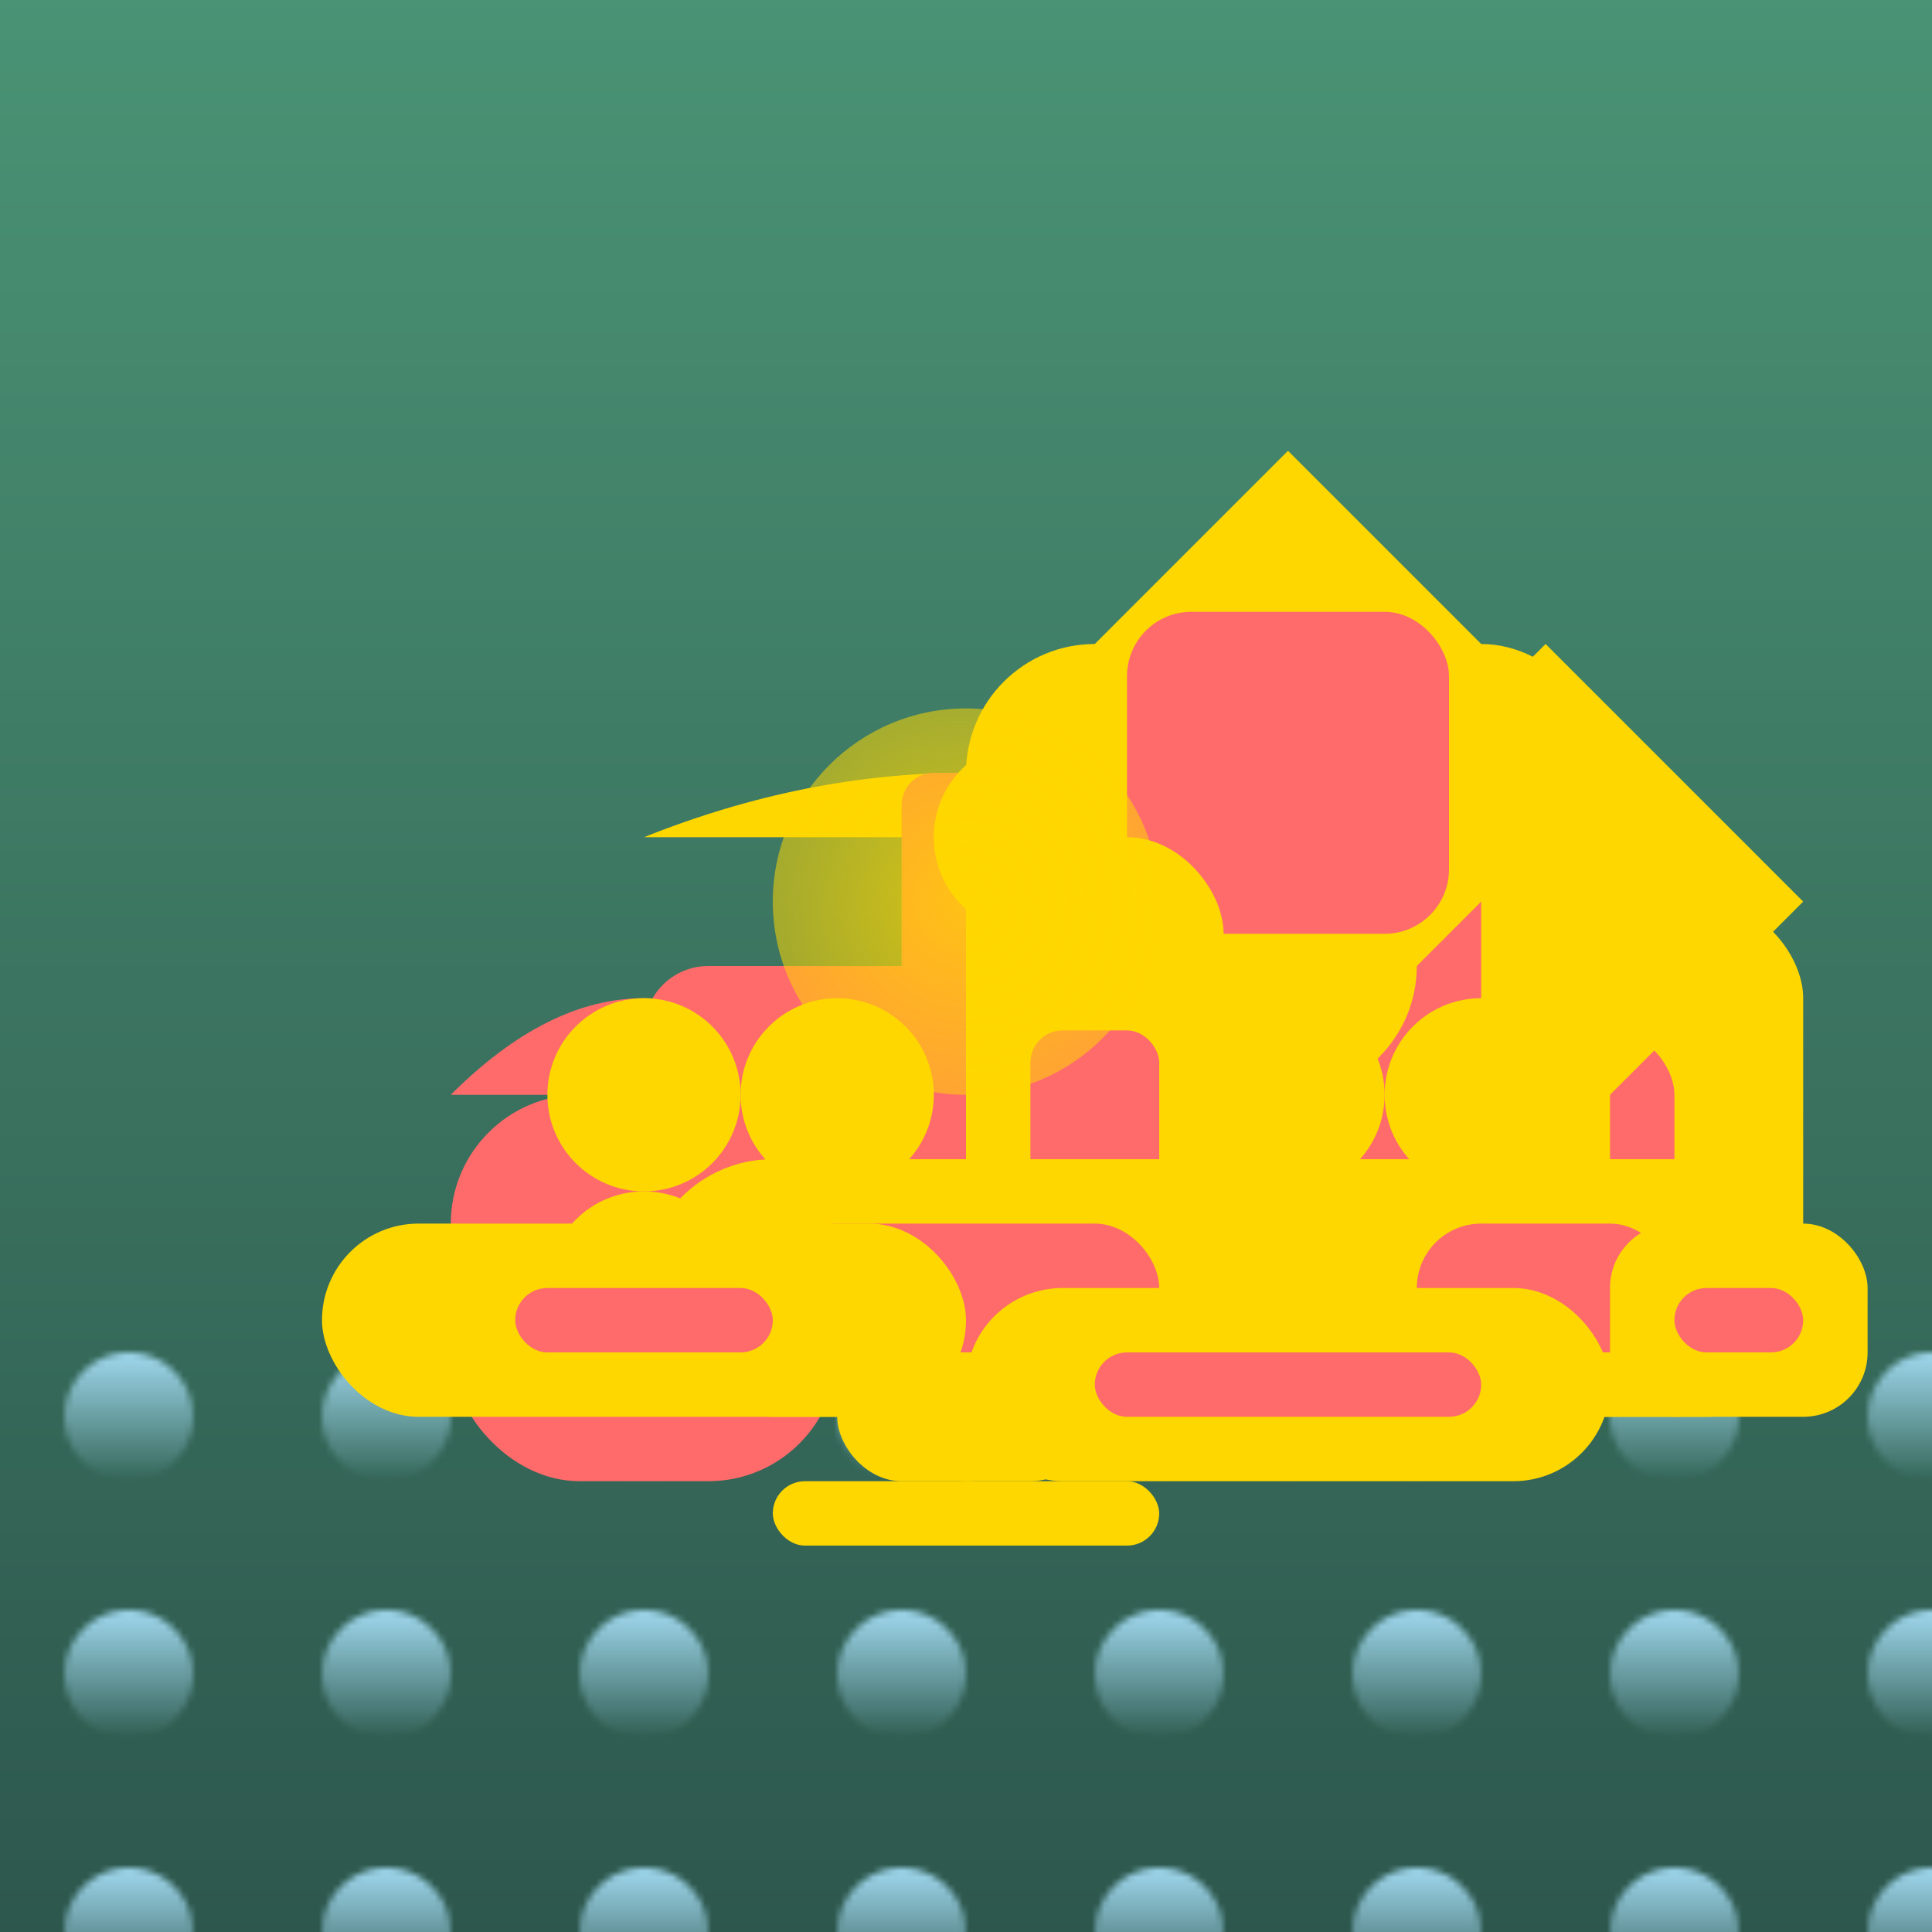
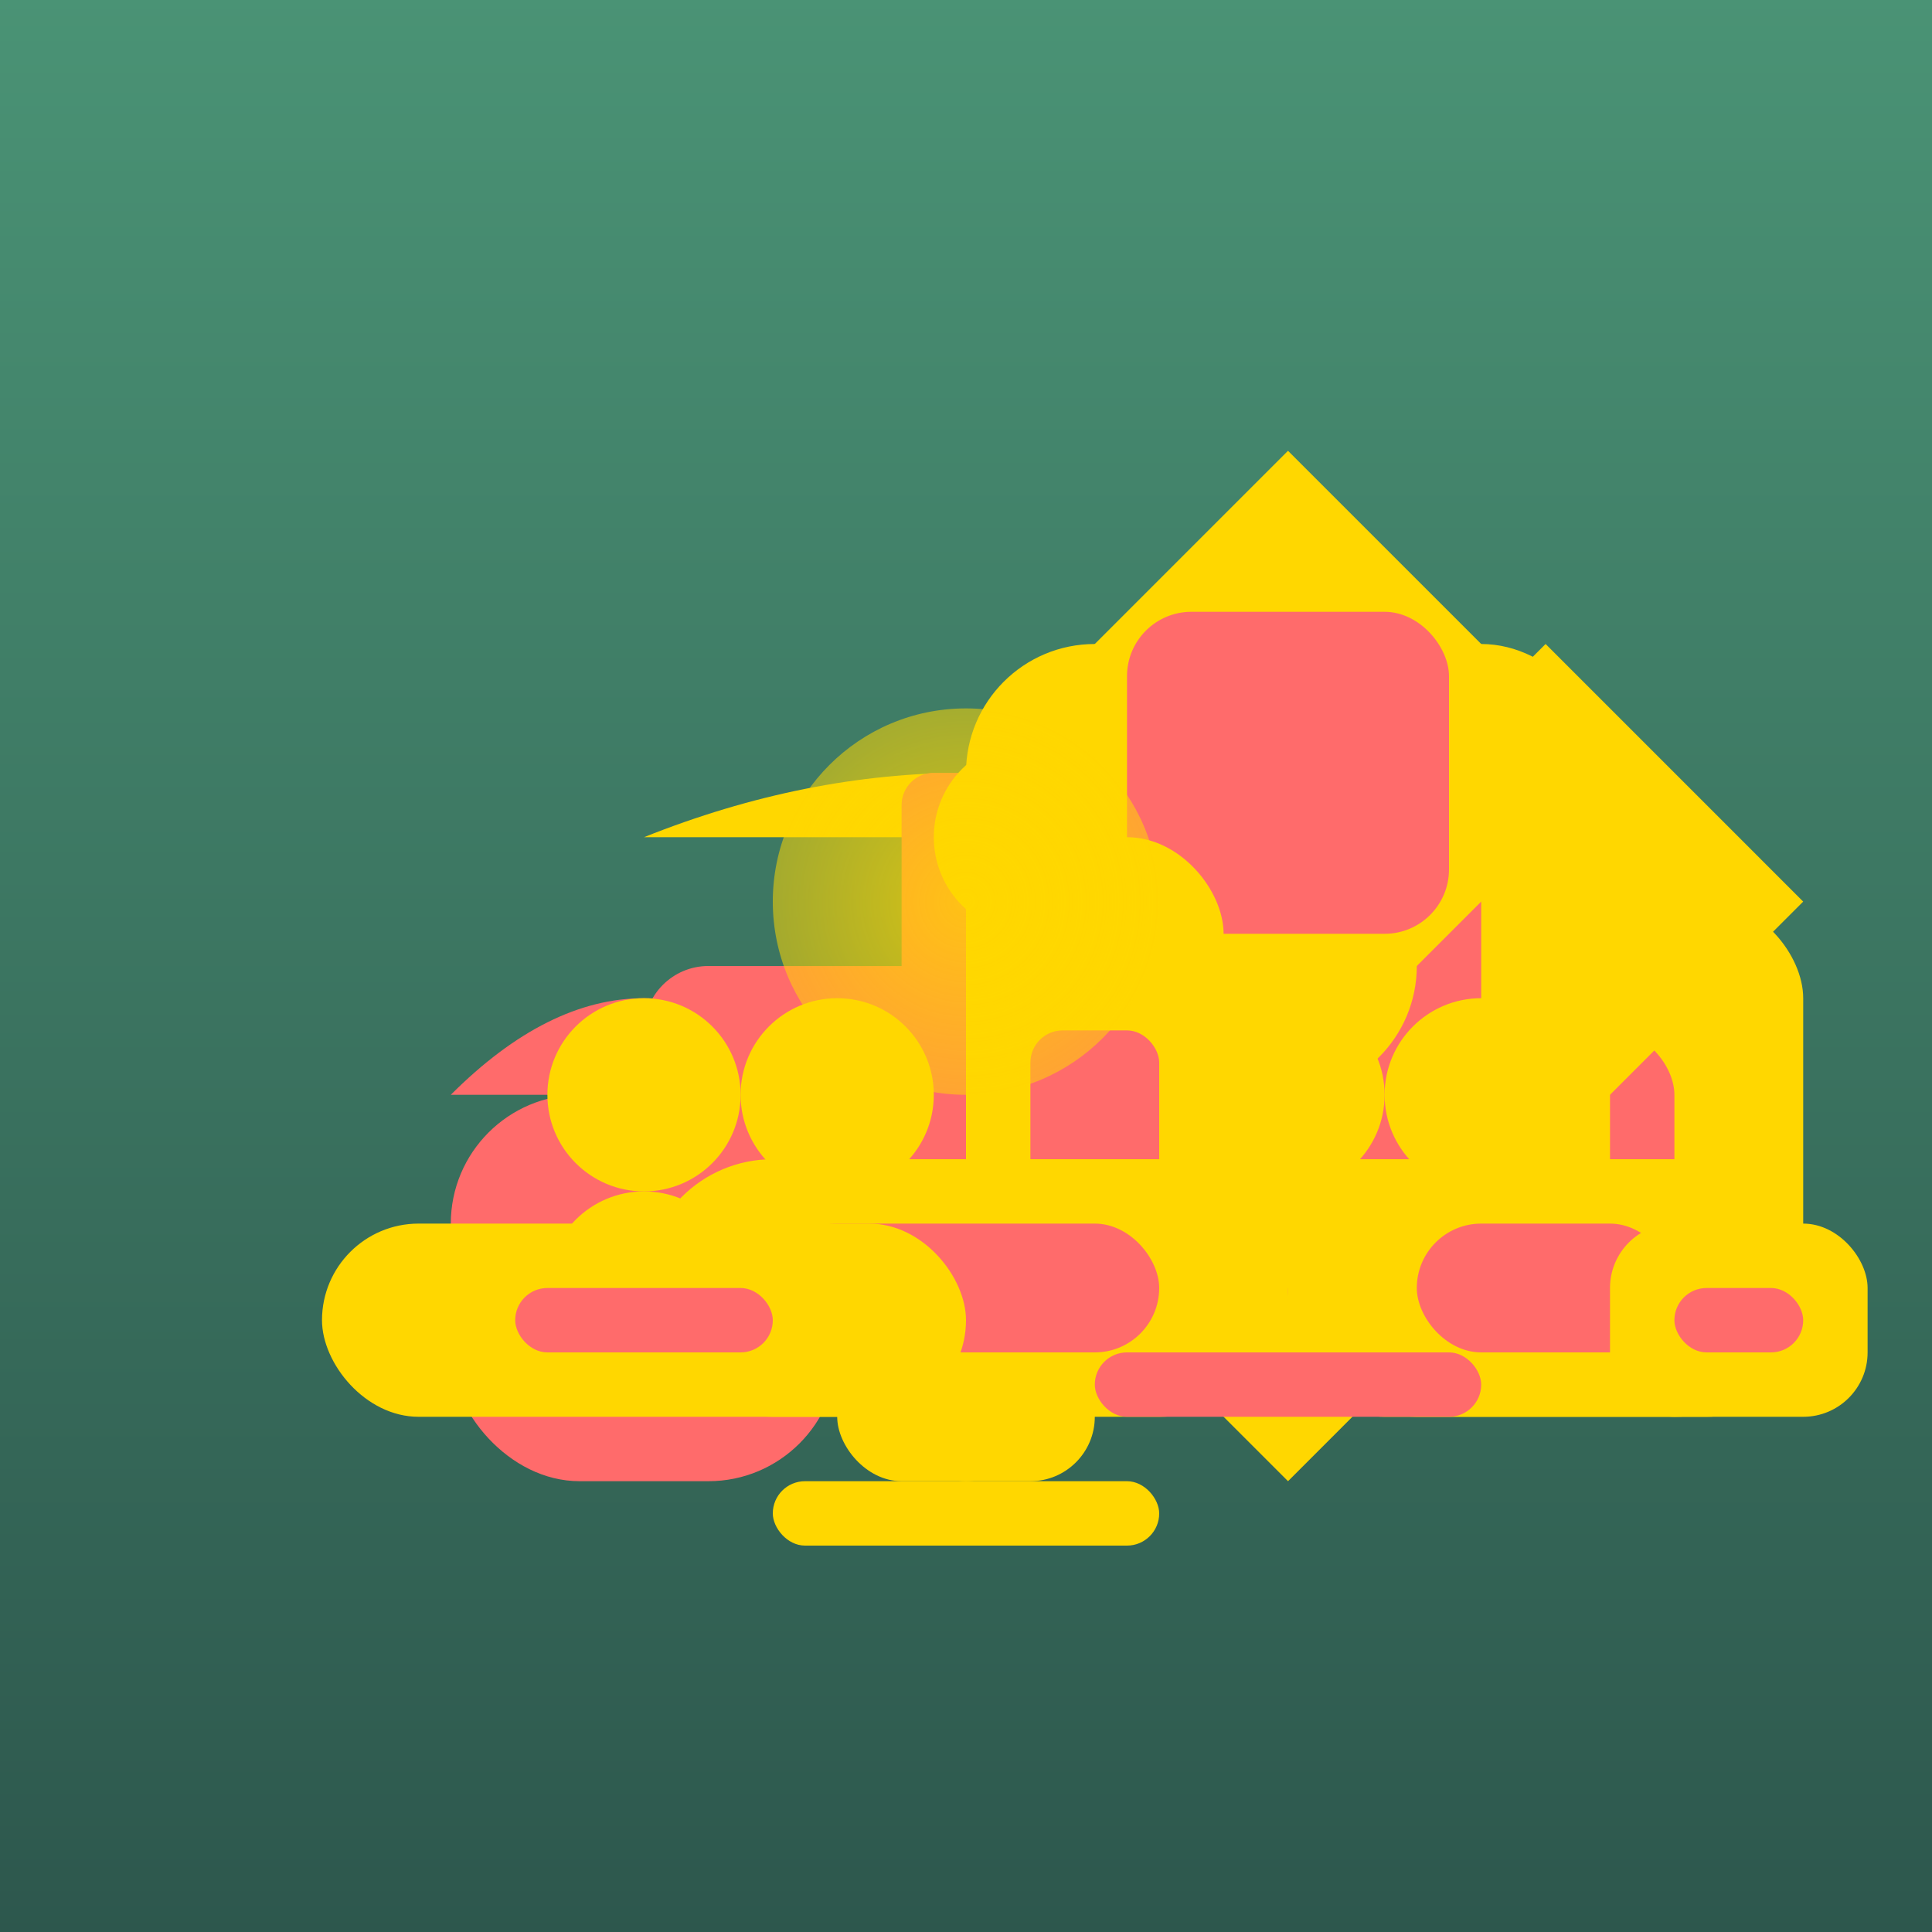
<svg xmlns="http://www.w3.org/2000/svg" viewBox="0 0 300 300">
  <defs>
    <linearGradient id="skyGrad" x1="0%" y1="0%" x2="0%" y2="100%">
      <stop offset="0%" style="stop-color:#4A9375;stop-opacity:1" />
      <stop offset="100%" style="stop-color:#2D574D;stop-opacity:1" />
    </linearGradient>
    <radialGradient id="cityGlow" cx="50%" cy="50%" r="150%">
      <stop offset="0%" style="stop-color:#FFD700;stop-opacity:0.8" />
      <stop offset="100%" style="stop-color:#FFD700;stop-opacity:0" />
    </radialGradient>
    <pattern id="waterRipples" x="0" y="0" width="40" height="40" patternUnits="userSpaceOnUse">
      <circle cx="20" cy="20" r="10" fill="url(#rippleGrad)" />
    </pattern>
    <linearGradient id="rippleGrad" x1="0%" y1="0%" x2="0%" y2="100%">
      <stop offset="0%" style="stop-color:#A0D8EF;stop-opacity:1" />
      <stop offset="100%" style="stop-color:#A0D8EF;stop-opacity:0" />
    </linearGradient>
  </defs>
  <rect width="300" height="300" fill="url(#skyGrad)" />
-   <rect y="200" width="300" height="100" fill="url(#waterRipples)" />
  <g transform="translate(150,180)">
    <path d="M0,0 L50,-50 L100,0 L50,50 Z" fill="#FFD700" filter="url(#dropShadow)" />
    <circle cx="0" cy="0" r="20" fill="#FFD700" stroke="#FFD700" stroke-width="2" />
    <path d="M-50,-50 L50,-50 Q0,-70 -50,-50" fill="#FFD700" />
  </g>
  <g transform="translate(100,150)">
    <rect width="100" height="60" rx="10" fill="#FF6B6B" filter="url(#dropShadow)" />
    <rect x="20" y="20" width="60" height="40" rx="5" fill="#FFD700" />
    <rect x="40" y="-30" width="20" height="80" rx="5" fill="#FF6B6B" />
    <circle cx="60" cy="-20" r="15" fill="#FFD700" />
  </g>
  <g transform="translate(200,140)">
    <rect width="80" height="80" rx="15" fill="#FFD700" filter="url(#dropShadow)" />
    <rect x="20" y="20" width="40" height="40" rx="10" fill="#FF6B6B" />
    <path d="M0,0 L40,-40 L80,0 L40,40 Z" fill="#FFD700" />
  </g>
  <g transform="translate(70,170)">
    <rect width="60" height="60" rx="20" fill="#FF6B6B" filter="url(#dropShadow)" />
    <circle cx="30" cy="30" r="15" fill="#FFD700" />
    <path d="M0,0 Q30,-30 60,0" fill="#FF6B6B" />
  </g>
  <rect x="140" y="190" width="20" height="40" rx="10" fill="#FFD700" />
  <rect x="130" y="210" width="40" height="20" rx="10" fill="#FFD700" />
  <rect x="120" y="230" width="60" height="10" rx="5" fill="#FFD700" />
  <g transform="translate(150,100)">
    <rect width="100" height="100" rx="20" fill="#FFD700" filter="url(#dropShadow)" />
    <rect x="20" y="20" width="60" height="60" rx="10" fill="#FF6B6B" />
    <circle cx="50" cy="50" r="20" fill="#FFD700" />
  </g>
  <g transform="translate(150,120)">
    <path d="M0,0 L50,-50 L100,0 L50,50 Z" fill="#FFD700" />
    <rect x="25" y="-25" width="50" height="50" rx="10" fill="#FF6B6B" />
  </g>
  <g transform="translate(150,130)">
    <rect width="40" height="80" rx="15" fill="#FFD700" />
    <rect x="10" y="30" width="20" height="50" rx="5" fill="#FF6B6B" />
  </g>
  <g transform="translate(150,140)">
    <circle cx="0" cy="0" r="30" fill="url(#cityGlow)" />
  </g>
  <g transform="translate(100,180)">
    <rect width="100" height="40" rx="20" fill="#FFD700" />
    <rect x="20" y="10" width="60" height="20" rx="10" fill="#FF6B6B" />
  </g>
  <g transform="translate(200,180)">
    <rect width="80" height="40" rx="20" fill="#FFD700" />
    <rect x="20" y="10" width="40" height="20" rx="10" fill="#FF6B6B" />
  </g>
  <g transform="translate(50,190)">
    <rect width="100" height="30" rx="15" fill="#FFD700" />
    <rect x="30" y="10" width="40" height="10" rx="5" fill="#FF6B6B" />
  </g>
  <g transform="translate(250,190)">
    <rect width="40" height="30" rx="10" fill="#FFD700" />
    <rect x="10" y="10" width="20" height="10" rx="5" fill="#FF6B6B" />
  </g>
  <g transform="translate(100,170)">
    <circle cx="0" cy="0" r="15" fill="#FFD700" />
    <circle cx="30" cy="0" r="15" fill="#FFD700" />
  </g>
  <g transform="translate(200,170)">
    <circle cx="0" cy="0" r="15" fill="#FFD700" />
    <circle cx="30" cy="0" r="15" fill="#FFD700" />
  </g>
  <g transform="translate(150,200)">
-     <rect width="100" height="30" rx="15" fill="#FFD700" />
    <rect x="20" y="10" width="60" height="10" rx="5" fill="#FF6B6B" />
  </g>
</svg>